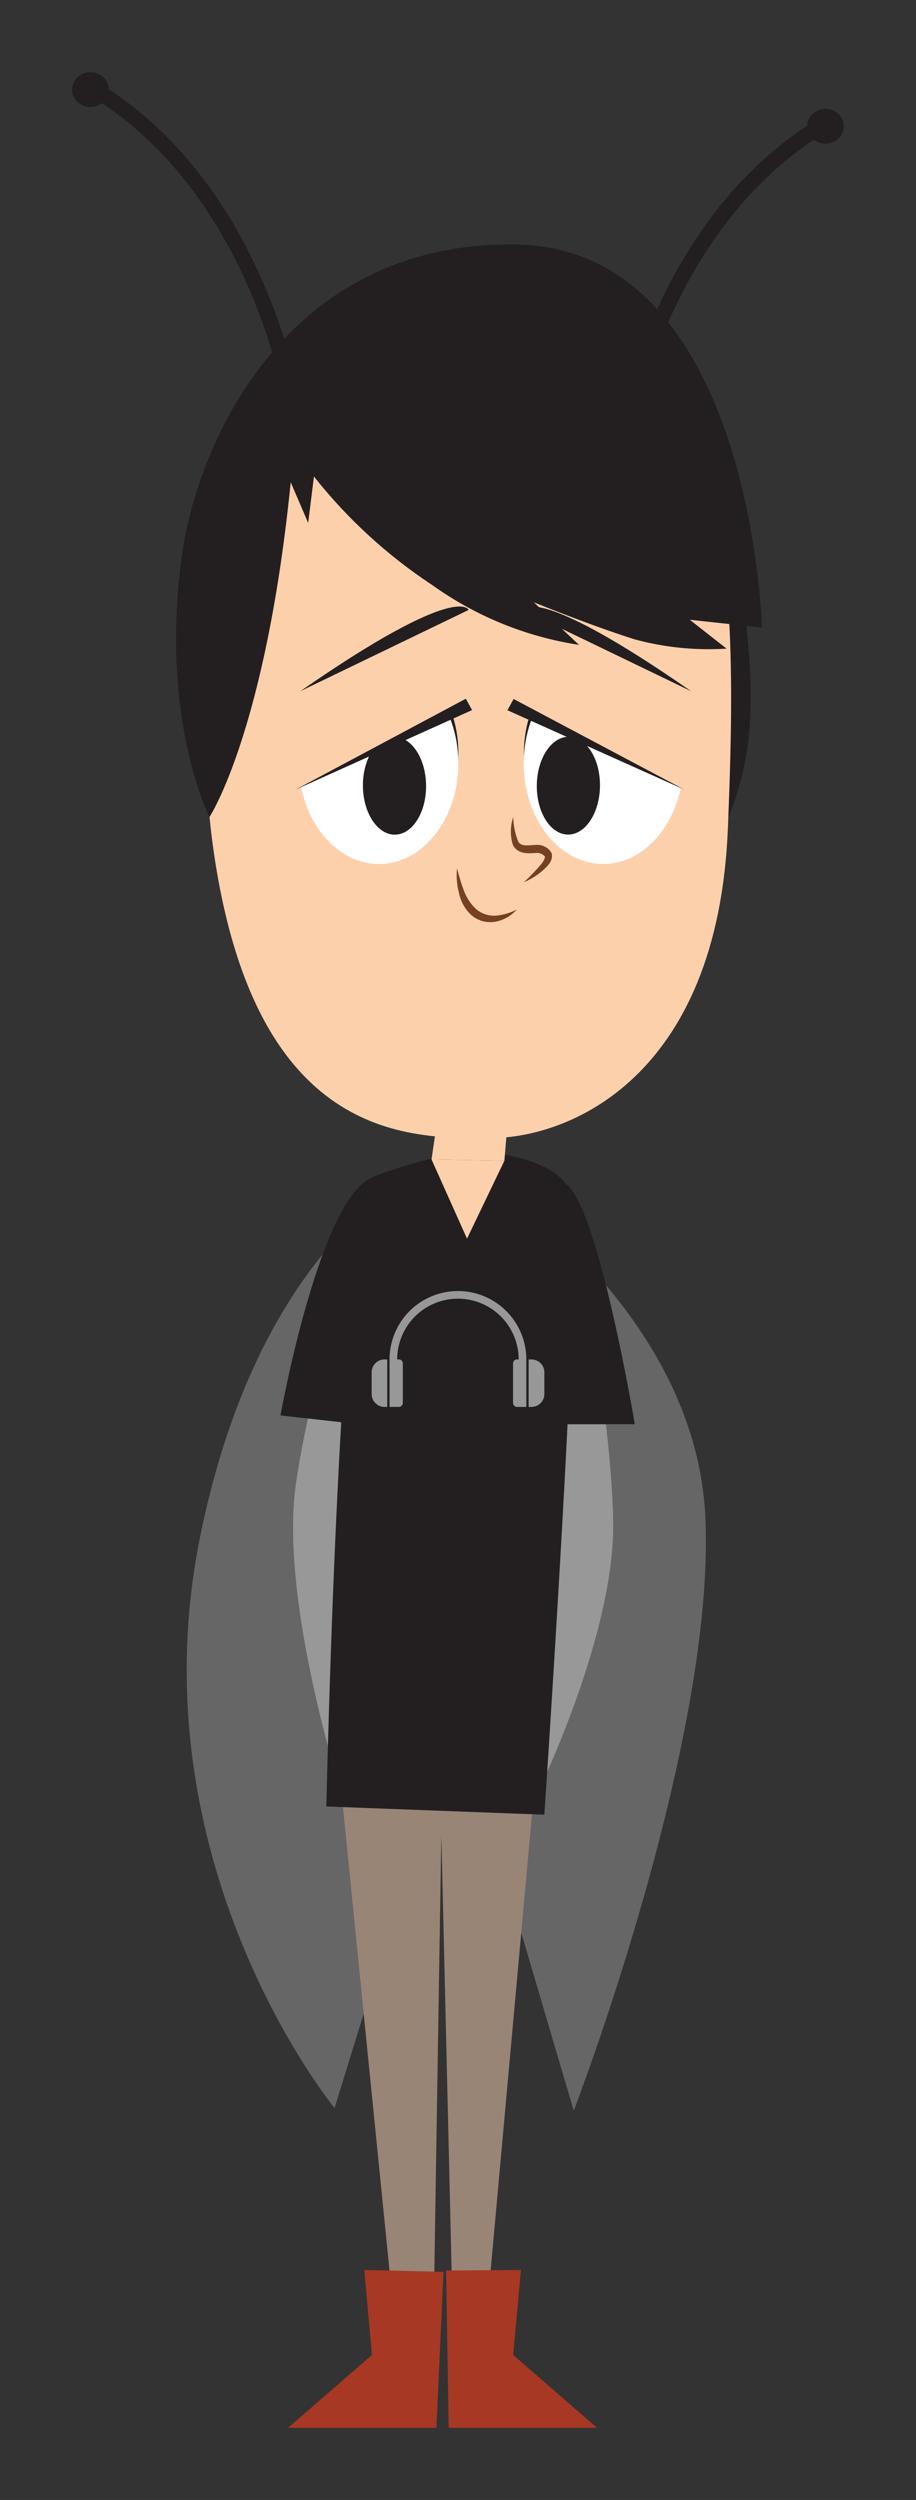
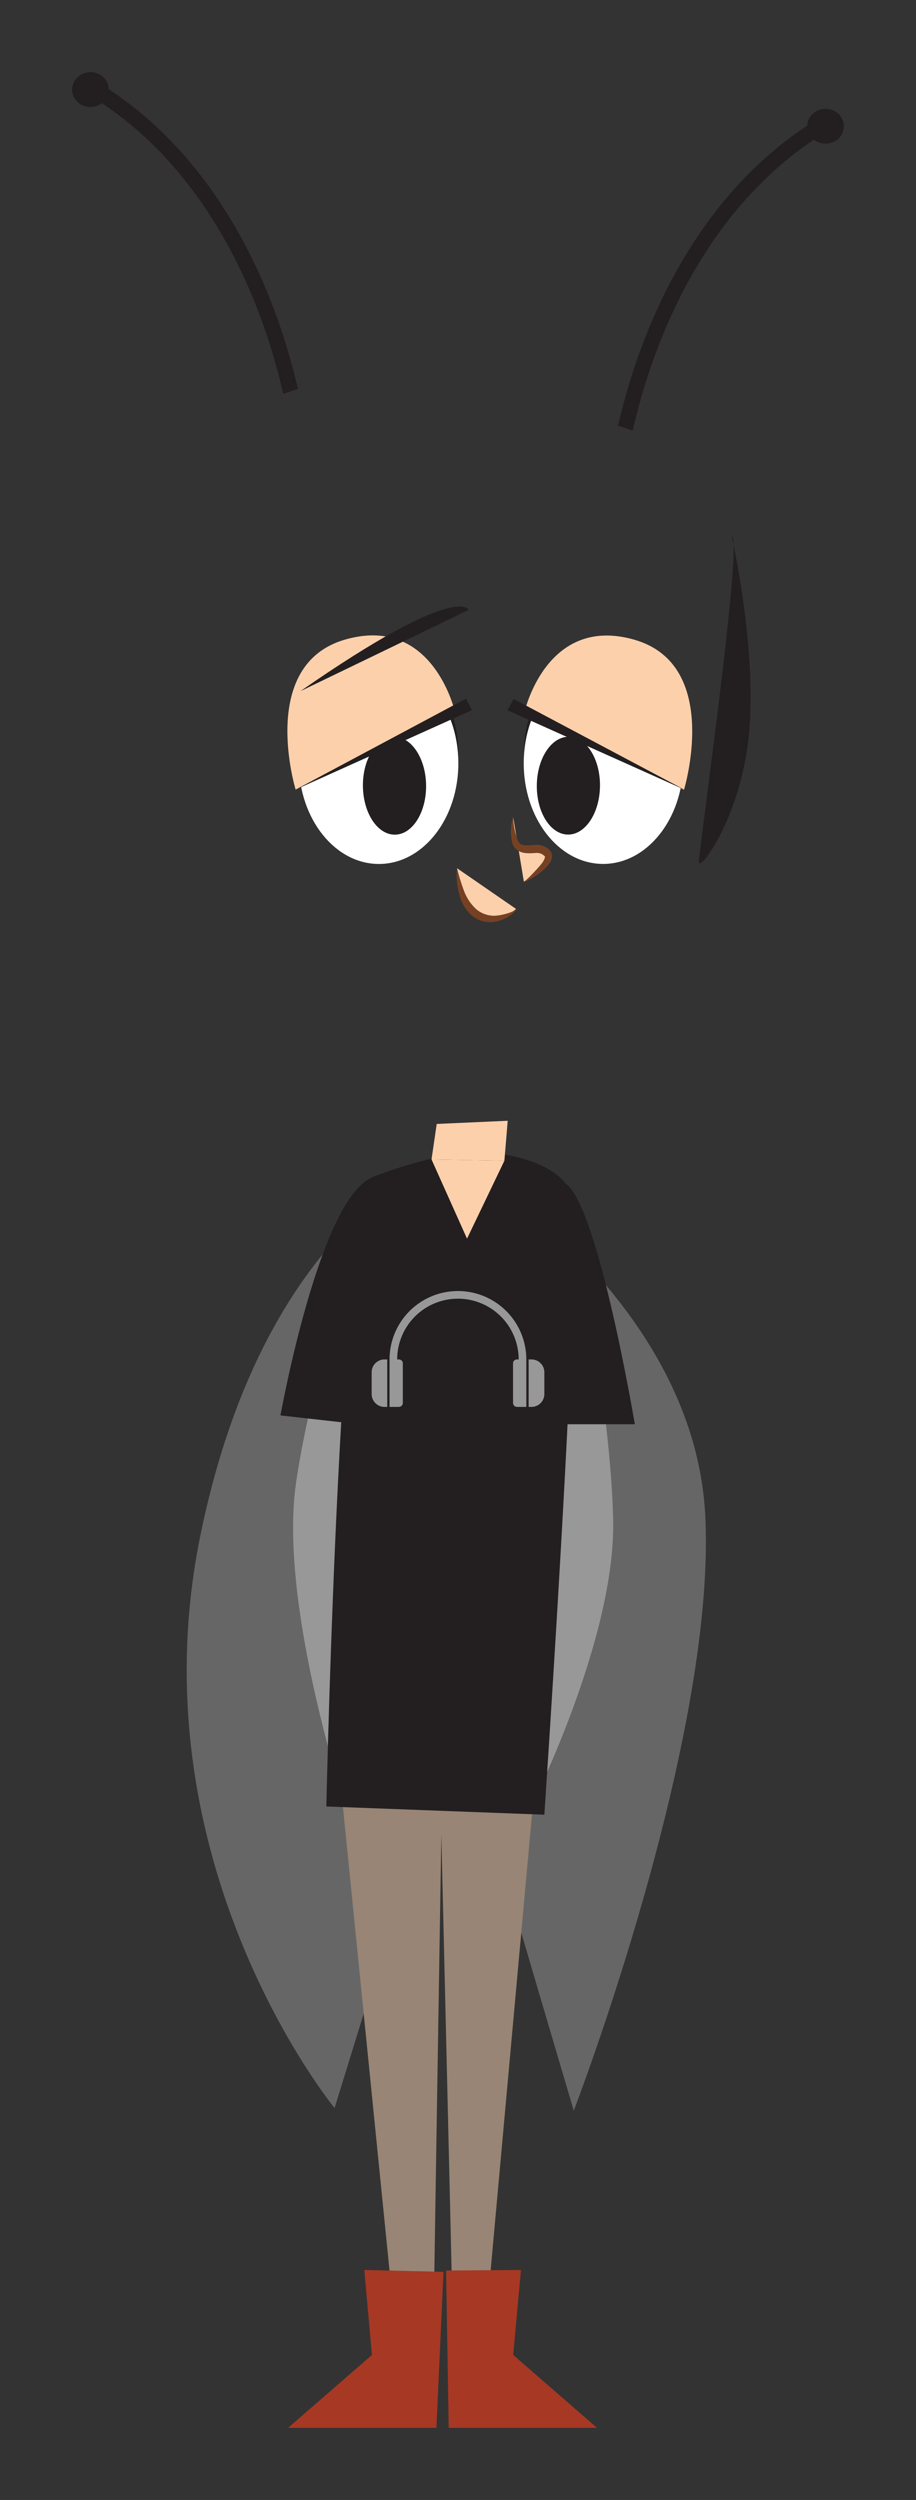
<svg xmlns="http://www.w3.org/2000/svg" viewBox="0 0 63.49 173.25">
  <rect x="0" y="0" width="63.49" height="173.25" fill="#333333" stroke="none" />
  <defs>
    <style>.cls-3{fill:#989898}.cls-4{fill:#231f20}.cls-5{fill:#fdd0ac}.cls-6{fill:#fff}.cls-7{fill:#764123}.cls-8{fill:none;stroke:#231f20;stroke-miterlimit:10;stroke-width:1.07px}.cls-9{fill:#a73824}</style>
  </defs>
  <g transform="translate(5, 5)">
    <path d="M26.41 75s-12.87 3.7-17.52 26.4 9.3 39.69 9.3 39.69 8.58-27.89 8.58-27.35c0 .54 8 27.53 8 27.53s9.84-25.57 9.12-41.12C43.17 84.6 26.41 75 26.41 75z" fill="#666667" />
    <path d="M18.37 116.24l4 39.82s2.68.4 2.68 0 .54-33.92.54-33.92l.8 33.92h2.28l3.49-38.48z" fill="#988575" />
    <path d="M34.19 77s3.13 14.35 3.31 23.38c.16 8.21-5.68 19.8-5.68 19.8z" class="cls-3" />
    <path d="M20.87 76.91s-4.2 12.78-5.36 20.92c-1.16 8.14 3.22 21.63 3.22 21.63z" class="cls-3" />
    <path d="M34.15 77C36.41 78.25 39 93.7 39 93.7h-4.86s-3.51-18.77.01-16.7z" class="cls-4" />
    <path d="M27.48 74.77a33.66 33.66 0 00-6.61 1.78c-2.32 1.08-3.25 43.64-3.25 43.64l15.11.57s2.74-40.59 1.91-42.95c-1.08-3.04-7.16-3.04-7.16-3.04z" class="cls-4" />
    <path d="M21.69 76.52c-4.11-.94-7.25 16.57-7.25 16.57l4.82.54s6.39-16.2 2.43-17.11z" class="cls-4" />
    <path d="M22 89.21v3.29h.65a.28.28 0 00.27-.28v-2.73a.27.27 0 00-.27-.28h-.12a4.21 4.21 0 018.42 0h-.11a.27.27 0 00-.28.28v2.73a.28.28 0 00.28.28h.64v-3.29a4.74 4.74 0 00-9.48 0zm9.84 0h-.2v3.29h.2a.89.89 0 00.89-.89V90.1a.89.89 0 00-.89-.89zm-11.08.89v1.51a.89.89 0 00.89.89h.19v-3.29h-.19a.89.89 0 00-.89.89z" class="cls-3" />
    <g class="mic-head">
      <path d="M45.72 32.18s1.74 7.64 1.21 13.54c-.53 5.9-3.49 9.79-3.49 9 0-.79 3.08-22.41 2.28-22.54z" class="cls-4" />
-       <path d="M29.9 15.6c-14.64-1-23.06 19.3-20 39C12.96 74.3 23.64 73.87 29 73.87c5.36 0 15.74-4.11 16.45-21.45.71-17.34.72-35.75-15.55-36.82z" class="cls-5" />
      <ellipse transform="rotate(-.55 21.651 46.983)" ry="7.01" rx="5.53" cy="47.17" cx="21.24" class="cls-4" />
      <ellipse transform="rotate(-.55 21.646 48.025)" ry="7.01" rx="5.53" cy="47.86" cx="21.24" class="cls-6" />
      <ellipse transform="rotate(-.55 22.683 49.071)" ry="3.39" rx="2.19" cy="49.45" cx="22.34" class="cls-4" />
      <path d="M26.53 44.32s-1.52-6.74-7.6-5c-6.08 1.74-3.44 10.4-3.44 10.4z" class="cls-5" />
      <path class="cls-4" d="M27.72 44.21l-.43-.79-11.8 6.3z" />
      <ellipse transform="rotate(-89.45 36.843 47.172)" ry="5.53" rx="7.01" cy="47.17" cx="36.84" class="cls-4" />
      <ellipse transform="rotate(-89.45 36.831 47.86)" ry="5.53" rx="7.01" cy="47.86" cx="36.83" class="cls-6" />
      <ellipse transform="rotate(-89.45 34.397 49.45)" ry="2.19" rx="3.39" cy="49.45" cx="34.4" class="cls-4" />
      <path d="M31.36 44.33s1.51-6.74 7.6-5c6.09 1.74 3.45 10.4 3.45 10.4z" class="cls-5" />
      <path class="cls-4" d="M30.17 44.22l.43-.78 11.81 6.27z" />
      <path d="M30.57 51.62s-.2 1.67.4 2.08c.6.41 1.34-.21 1.94.4.6.61-1.6 2-1.6 2" class="cls-5" />
      <path d="M30.57 51.62a5 5 0 00.33 1.65c.2.45.7.29 1.38.28a1.18 1.18 0 01.53.15 1 1 0 01.43.44.82.82 0 01-.11.62 2 2 0 01-.31.38 4.87 4.87 0 01-1.51 1 14 14 0 001.2-1.25c.17-.2.3-.48.25-.55a1.21 1.21 0 00-.2-.15.75.75 0 00-.31-.08c-.24 0-.54.05-.89 0a1.11 1.11 0 01-.51-.2.88.88 0 01-.33-.45 3.2 3.2 0 01.05-1.84z" class="cls-7" />
      <path d="M26.68 55.17s.07 2.48 1.41 3.22a2.55 2.55 0 002.68-.4" class="cls-5" />
      <path d="M26.68 55.17a13.85 13.85 0 00.47 1.54A3.32 3.32 0 0028 58a1.92 1.92 0 001.32.46 3.87 3.87 0 001.5-.43 2.59 2.59 0 01-1.46.84 2 2 0 01-1.71-.47 2.88 2.88 0 01-.84-1.53 4.65 4.65 0 01-.13-1.7z" class="cls-7" />
-       <path d="M15.15 28.42l1.21 2.82.4-3.22a35 35 0 008.18 7.51 23.63 23.63 0 0010.19 4.16L32 36.74s4.09 1.66 7 2.57a19.55 19.55 0 006.36.64l-2.55-2 5 .54s-.67-26.41-17.16-26.55C14.16 11.8 8.58 26.68 7.64 33.25 6 44.74 9.52 51.62 9.52 51.62s3.89-5.9 5.63-23.2z" class="cls-4" />
      <path d="M15.82 42.9l11.66-5.63s-.67-2.01-11.66 5.63z" class="cls-4" />
-       <path d="M42.9 42.9l-11.66-5.63s.67-2.01 11.66 5.63z" class="cls-4" />
      <path d="M15.15 22.12C14.88 21.32 12.47 8.18 2 1.47" class="cls-8" />
      <ellipse ry="1.21" rx="1.27" cy="1.21" cx="1.27" class="cls-4" />
      <path d="M38.34 24.67C38.61 23.86 41 10.73 51.48 4" class="cls-8" />
      <ellipse ry="1.21" rx="1.27" cy="3.75" cx="52.22" class="cls-4" />
    </g>
    <path class="cls-5" d="M25.27 72.89l4.92-.22-.23 2.77-5.05-.09z" />
    <path class="cls-5" d="M27.37 80.84l2.59-5.4-5.05-.09z" />
    <path class="cls-9" d="M20.25 152.31l.53 5.89-5.81 5.05h10.28l.49-10.81z" />
    <path class="cls-9" d="M31.11 152.31l-.54 5.89 5.81 5.05H26.1l-.18-10.9z" />
  </g>
</svg>